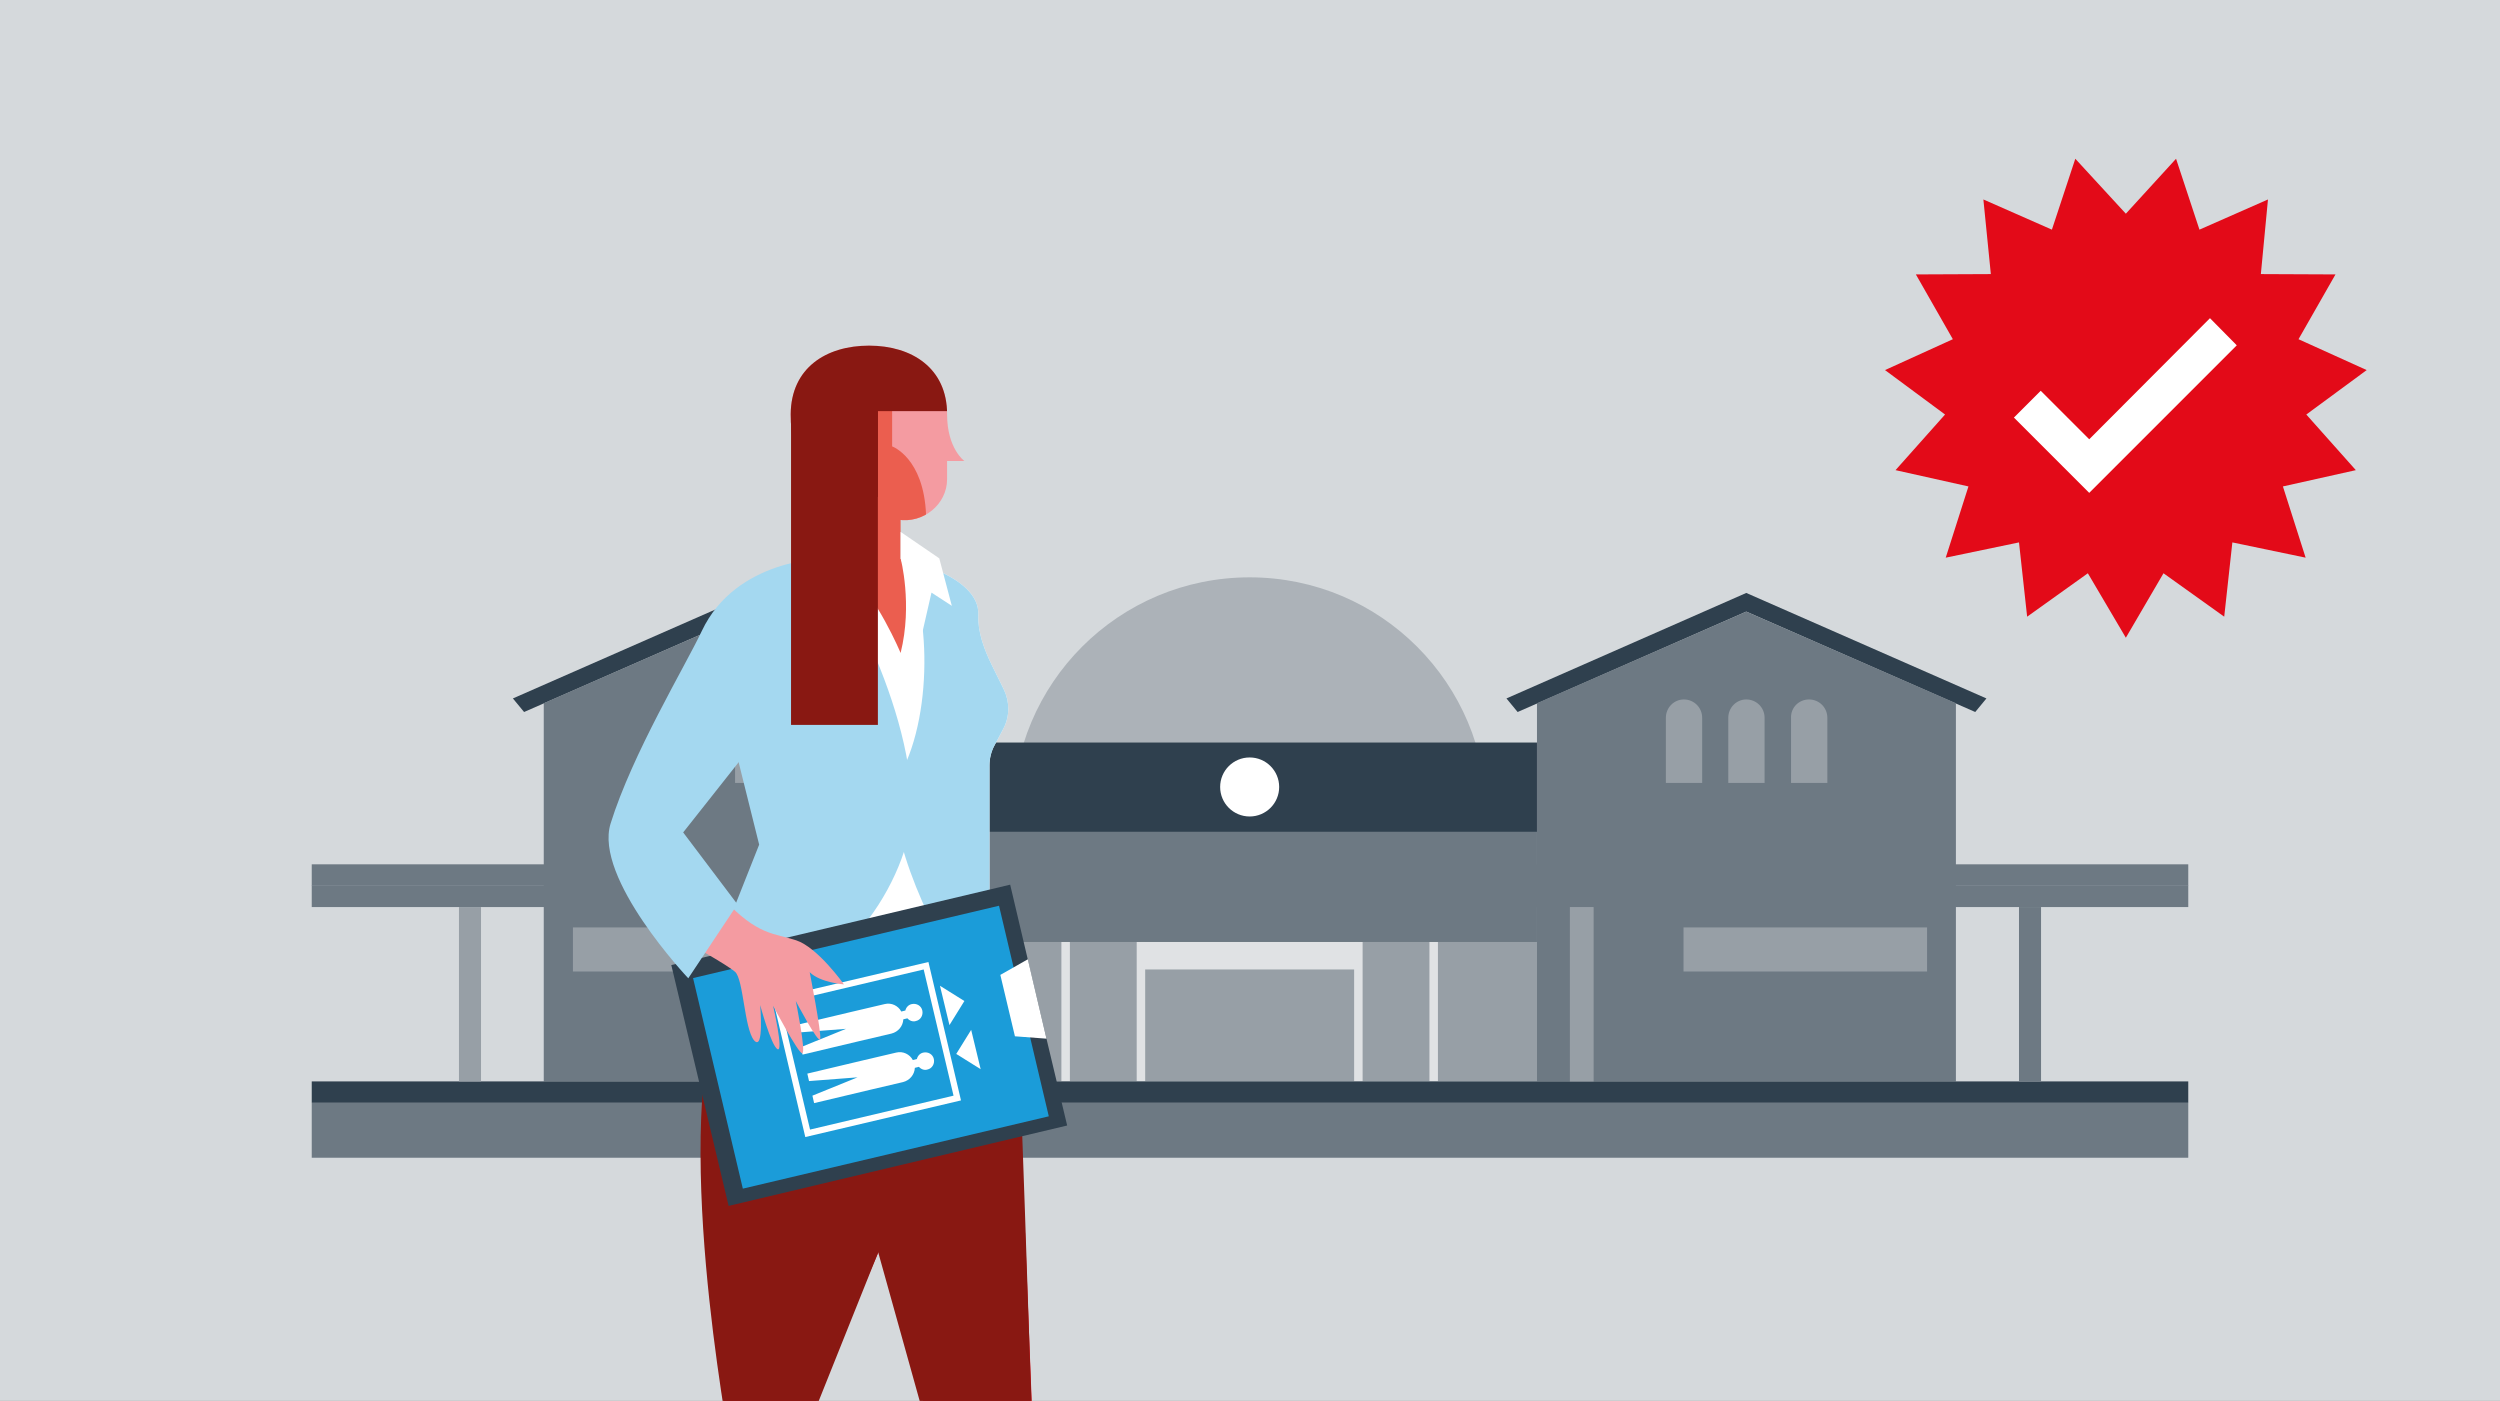
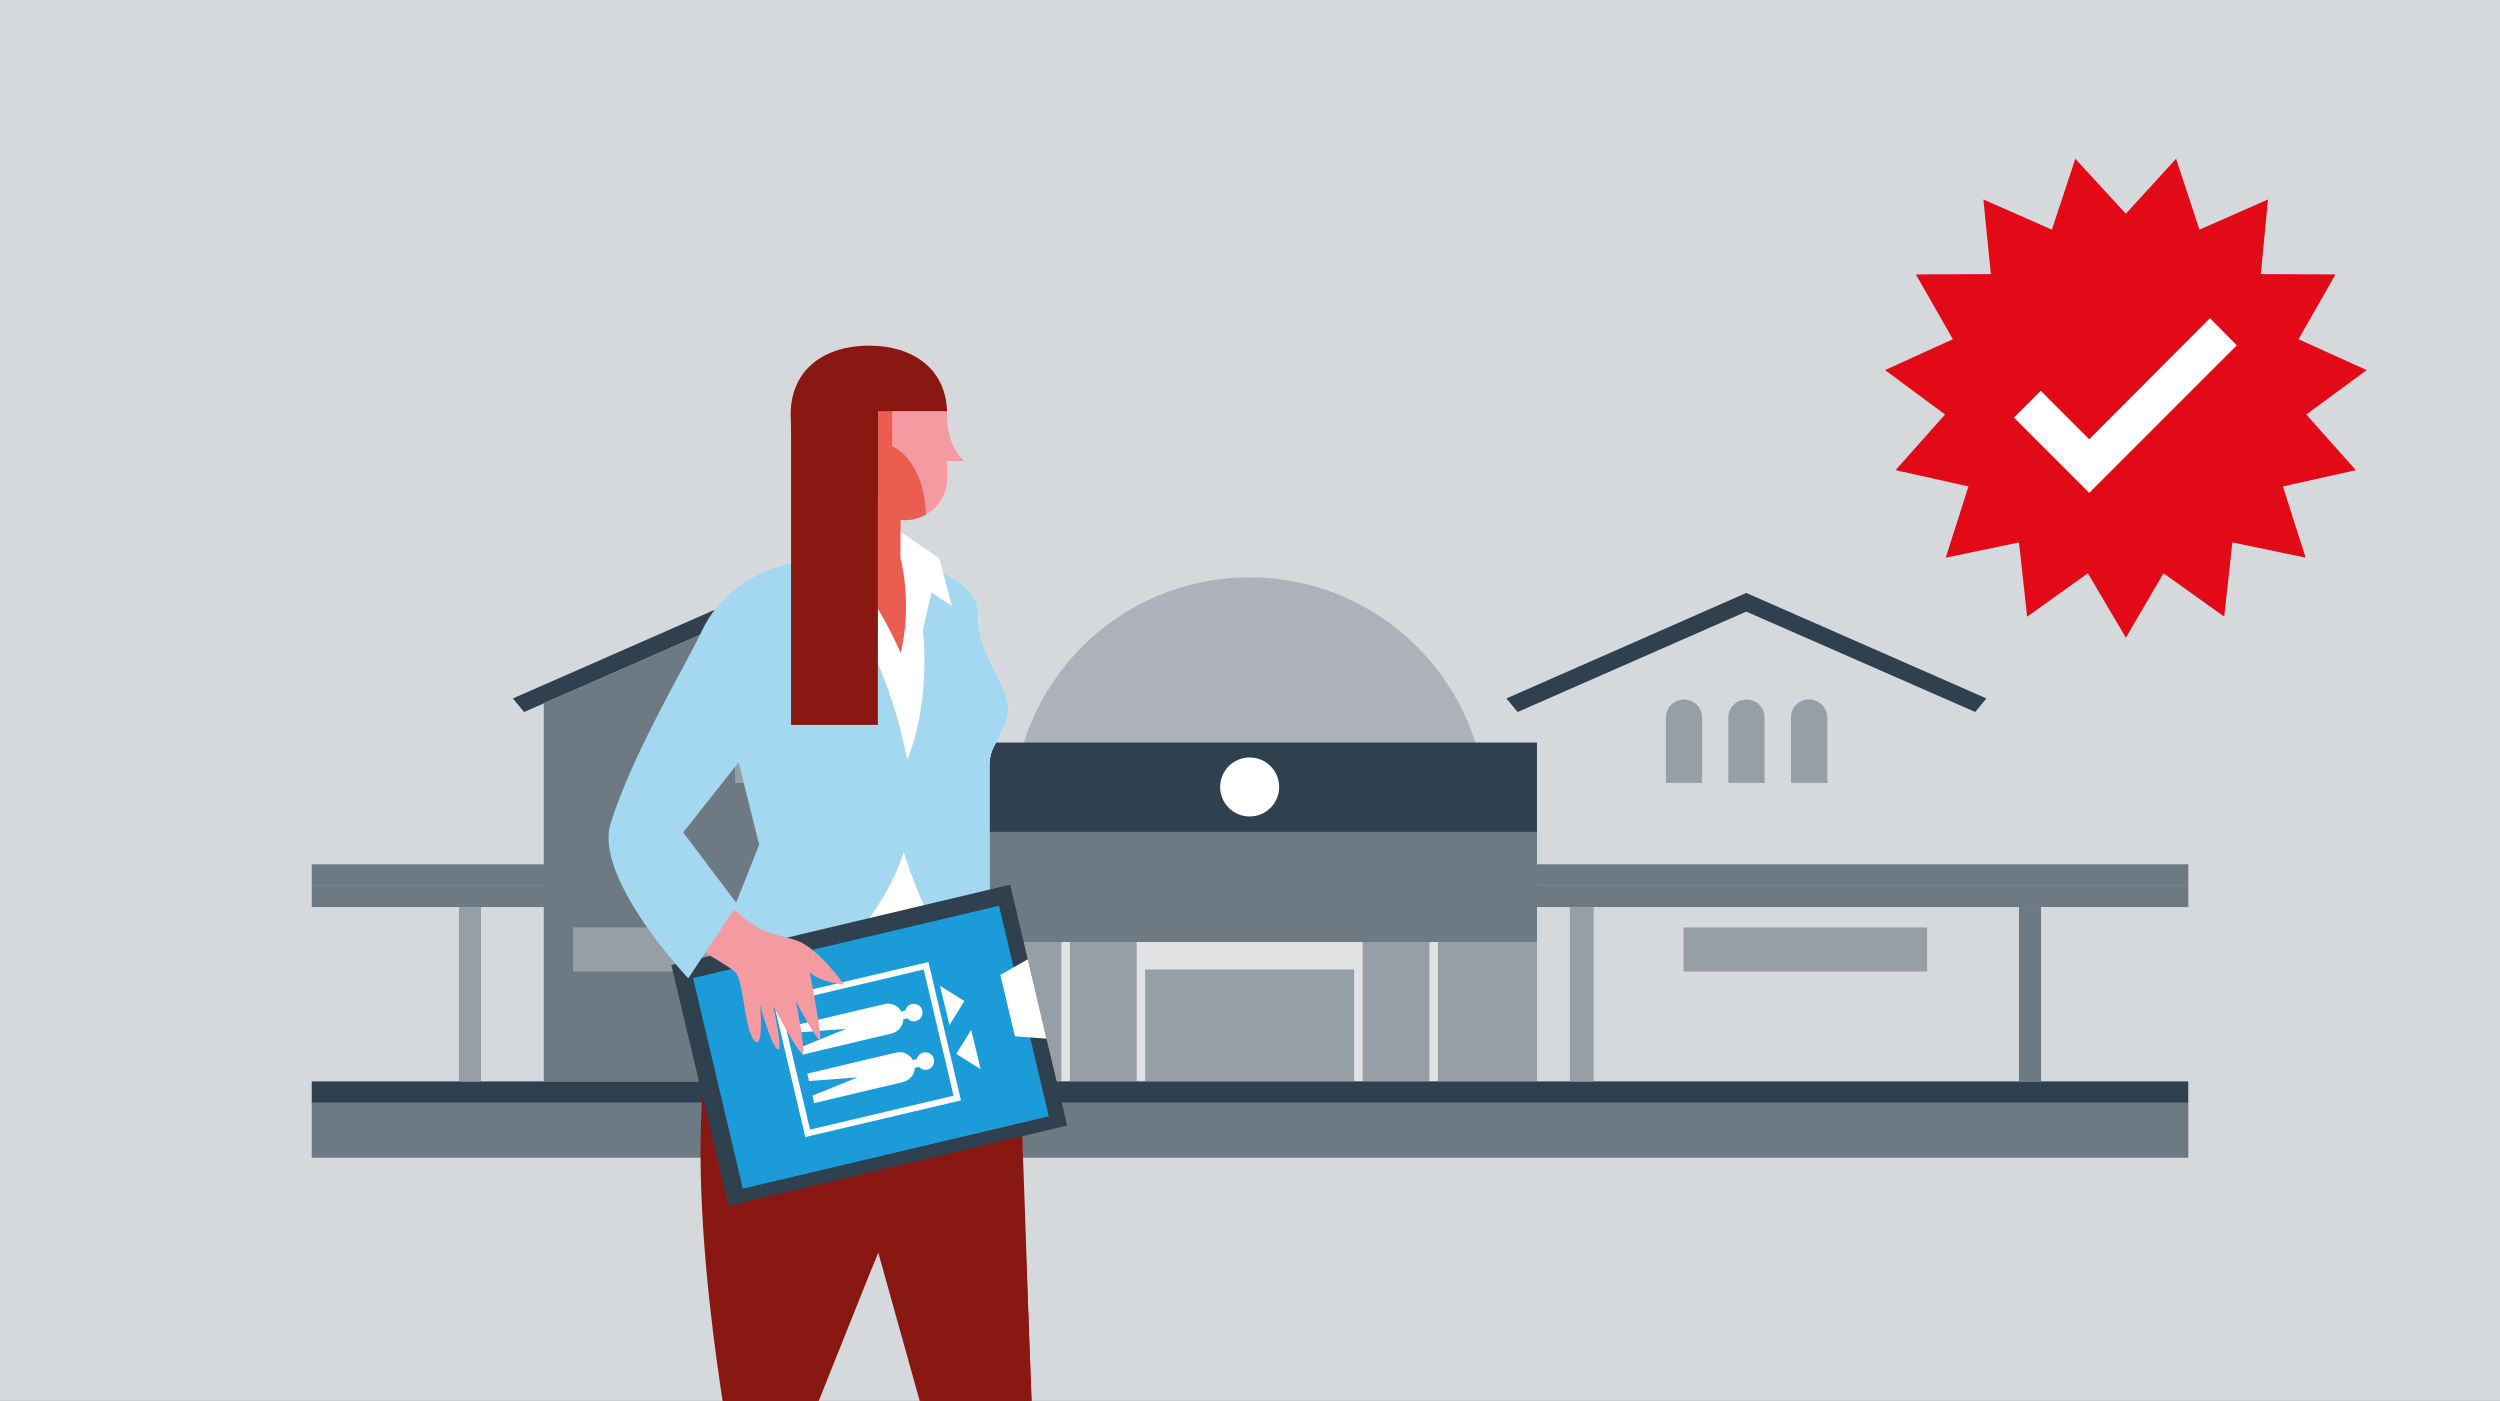
<svg xmlns="http://www.w3.org/2000/svg" xmlns:xlink="http://www.w3.org/1999/xlink" version="1.1" id="Ebene_1" x="0px" y="0px" viewBox="0 0 737 413" style="enable-background:new 0 0 737 413;" xml:space="preserve">
  <rect x="0" y="0" width="737" height="413" fill="#333333" stroke="none" />
  <style type="text/css">
	.st0{clip-path:url(#SVGID_00000142178598219712601970000001408449468881815455_);}
	.st1{clip-path:url(#SVGID_00000062902260275672686300000012679019407204130184_);}
	.st2{fill:#D5D9DC;}
	.st3{fill:#ACB2B8;}
	.st4{fill:#2F404E;}
	.st5{fill:#6D7983;}
	.st6{fill:#979FA6;}
	.st7{fill:#E0E2E4;}
	.st8{fill:#FFFFFF;}
	.st9{fill:none;}
	.st10{fill:#E30A18;}
	.st11{fill:#E20613;}
	.st12{fill:#891812;}
	.st13{fill:#F49BA1;}
	.st14{clip-path:url(#SVGID_00000024719442076491285730000002529012854467764155_);}
	.st15{fill:#EB5E4F;}
	.st16{fill:#A4D8F0;}
	.st17{fill:#1B9CD9;}
</style>
  <g>
    <defs>
      <rect id="SVGID_1_" y="0" width="737" height="413" />
    </defs>
    <clipPath id="SVGID_00000088107890522309670400000014936156300701598895_">
      <use xlink:href="#SVGID_1_" style="overflow:visible;" />
    </clipPath>
    <g style="clip-path:url(#SVGID_00000088107890522309670400000014936156300701598895_);">
      <g>
        <defs>
          <polygon id="SVGID_00000008844791480333117740000000306116110964043402_" points="738,-1.2 -1,-0.2 -1,414.5 738,413.5     " />
        </defs>
        <clipPath id="SVGID_00000067198752464266791250000006926664391338471852_">
          <use xlink:href="#SVGID_00000008844791480333117740000000306116110964043402_" style="overflow:visible;" />
        </clipPath>
        <g style="clip-path:url(#SVGID_00000067198752464266791250000006926664391338471852_);">
          <polygon class="st2" points="738,-1.2 -1,-0.2 -1,414.5 738,413.5     " />
        </g>
      </g>
      <path class="st3" d="M438.2,240c0-38.5-31.2-69.8-69.8-69.8s-69.8,31.2-69.8,69.8H438.2z" />
      <rect x="283.7" y="218.9" class="st4" width="169.4" height="26.4" />
      <rect x="283.7" y="245.2" class="st5" width="169.4" height="32.5" />
      <rect x="283.7" y="277.7" class="st6" width="169.4" height="41.1" />
      <rect x="312.9" y="277.7" class="st7" width="2.5" height="41.1" />
      <rect x="335.1" y="277.7" class="st7" width="2.5" height="41.1" />
      <rect x="399.2" y="277.7" class="st7" width="2.5" height="41.1" />
      <rect x="421.4" y="277.7" class="st7" width="2.5" height="41.1" />
      <rect x="336.3" y="277.7" class="st7" width="64.1" height="8.1" />
      <circle class="st8" cx="368.4" cy="232" r="8.7" />
      <polygon class="st4" points="514.8,180.3 582.3,209.9 585.6,205.9 514.8,174.8 444.1,205.9 447.4,209.9   " />
-       <polygon class="st5" points="576.6,207.3 514.8,180.3 453.1,207.3 453.1,318.8 576.6,318.8   " />
      <path class="st6" d="M496.4,206.2L496.4,206.2c3,0,5.4,2.4,5.4,5.4v19.2h-10.7v-19.2C491.1,208.6,493.5,206.2,496.4,206.2    L496.4,206.2z" />
      <path class="st6" d="M514.8,206.2L514.8,206.2c3,0,5.4,2.4,5.4,5.4v19.2h-10.7v-19.2C509.5,208.6,511.9,206.2,514.8,206.2z" />
      <path class="st6" d="M533.3,206.2L533.3,206.2c3,0,5.4,2.4,5.4,5.4v19.2h-10.7v-19.2C527.9,208.6,530.3,206.2,533.3,206.2z" />
      <polygon class="st4" points="222,180.3 289.5,209.9 292.7,205.9 222,174.8 151.2,205.9 154.5,209.9   " />
      <polygon class="st5" points="283.7,207.3 222,180.3 160.3,207.3 160.3,318.8 283.7,318.8   " />
      <path class="st6" d="M203.6,206.2L203.6,206.2c3,0,5.4,2.4,5.4,5.4v19.2h-10.7v-19.2C198.2,208.6,200.6,206.2,203.6,206.2z" />
      <path class="st6" d="M222,206.2L222,206.2c3,0,5.4,2.4,5.4,5.4v19.2h-10.7v-19.2C216.6,208.6,219,206.2,222,206.2z" />
      <path class="st6" d="M240.4,206.2L240.4,206.2c3,0,5.4,2.4,5.4,5.4v19.2H235v-19.2C235,208.6,237.4,206.2,240.4,206.2z" />
      <rect x="91.9" y="325.1" class="st5" width="553.2" height="16.2" />
      <rect x="91.9" y="318.8" class="st4" width="553.2" height="6.3" />
      <rect x="91.9" y="254.8" class="st5" width="553.2" height="6.3" />
      <rect x="91.9" y="261" class="st5" width="553.2" height="6.4" />
      <rect x="168.9" y="273.4" class="st6" width="71.8" height="13" />
      <rect x="496.3" y="273.4" class="st6" width="71.8" height="13" />
      <rect x="135.3" y="267.4" class="st6" width="6.5" height="51.4" />
      <rect x="267.8" y="267.4" class="st6" width="6.5" height="51.4" />
      <rect x="462.8" y="267.4" class="st6" width="7" height="51.4" />
      <rect x="595.2" y="267.4" class="st5" width="6.5" height="51.4" />
      <polygon class="st9" points="738,-1.2 -1,-0.2 -1,414.5 738,413.5   " />
      <polygon class="st10" points="626.7,63 641.5,46.8 648.4,67.7 668.6,58.8 666.5,80.8 688.5,80.9 677.6,100 697.7,109.1     679.9,122.2 694.5,138.6 673,143.4 679.7,164.4 658.1,159.9 655.7,181.8 637.8,169 626.7,188 615.5,169 597.6,181.8 595.2,159.9     573.6,164.4 580.3,143.4 558.8,138.6 573.4,122.2 555.7,109.1 575.7,100 564.8,80.9 586.9,80.8 584.7,58.8 604.9,67.7 611.8,46.8       " />
      <polygon class="st8" points="615.9,129.5 601.6,115.2 593.7,123.1 608,137.4 615.9,145.3 623.8,137.4 659.4,101.8 651.5,93.8       " />
      <path class="st11" d="M302.2,363.4c0,0,3.4,86.5,3.4,87.7s10.9,74.6,10.9,74.6s2.6,7.2,17.2,9.3c8.9,1.2,14.2,6.1,15.7,9.3h-49.8    c-4.1-3.9,4.1-11,2.6-19.5c-1.5-8.4-21.4-51.9-21.4-65s-13.1-65.2-13.1-65.2L302.2,363.4L302.2,363.4z" />
      <path class="st11" d="M208.9,354.6c-1.6,26,5.9,63.2,6.3,73.2c0.3,10-9.9,34.7-6.5,56.9c3.4,22.2,9.3,36.1,6.5,41.9    s-3.9,16-3.9,16l20.2-4c0,0-4.3-7.5-4.7-12c-1.7-20.5,7.3-47.1,8.8-59.6c1.6-12.5-0.4-34.1,0.6-41s22.7-56.7,22.7-56.7    L208.9,354.6L208.9,354.6z" />
      <path class="st12" d="M299.2,291.6c1.8,17.1,4.2,111,5.5,136.8c1.3,25.8,10.9,91.5,10.9,91.5l-22.5,3.7c0,0-15.2-52.4-16.7-63.3    c-1.5-10.9,0-28.4,0-28.4l-17.5-62.7l-22.7,56.7c0,0,1.6,31.9-1.1,44.4c-2.7,12.5,0,53.2,0,53.2h-21.4c0,0-5.1-37.9-5.6-44.4    c-1.6-22.1,7.7-45.5,7.2-51.4c-0.5-5.8-17.9-94.8-2.3-136.2L299.2,291.6L299.2,291.6z" />
      <path class="st13" d="M256.2,101.9c12.7,0,23,6.7,23,20.2c0,10.2,5.1,13.8,5.1,13.8h-5.1v5.4c0,7.3-6.9,13.1-14.5,11.9    c-13.5-2-31.6-5.3-31.6-31.1C233.2,108.5,243.5,101.9,256.2,101.9z" />
      <g>
        <defs>
          <path id="SVGID_00000106143116901674394670000015415027731549661570_" d="M256.2,101.9c12.7,0,23,6.7,23,20.2      c0,10.2,5.1,13.8,5.1,13.8h-5.1v5.4c0,7.3-6.9,13.1-14.5,11.9c-13.5-2-31.6-5.3-31.6-31.1C233.2,108.5,243.5,101.9,256.2,101.9z      " />
        </defs>
        <clipPath id="SVGID_00000009577151189181937100000001476349034184251325_">
          <use xlink:href="#SVGID_00000106143116901674394670000015415027731549661570_" style="overflow:visible;" />
        </clipPath>
        <g style="clip-path:url(#SVGID_00000009577151189181937100000001476349034184251325_);">
          <path class="st15" d="M263,121.2v10.4c0,0,9.3,3.3,10,20.1v8.6h-19.5v-46.4L263,121.2L263,121.2z" />
          <polygon class="st12" points="284.3,121.2 258.8,121.2 258.8,170.9 221.7,170.9 221.7,90.7 272.8,90.7 289.1,106.1     " />
        </g>
      </g>
      <path class="st8" d="M265.5,164.6c0,0,23.5,4.9,22.9,16.7c-0.2,5.1,1.8,10.3,4,14.8l3.5,7.1c1.8,3.7,1.8,8-0.1,11.6l-2.6,4.9    c-1,1.8-1.5,3.9-1.5,5.9v52.3h-67.6V209l0.4-1c4.2-9.4,4.3-20.1,0.5-29.7l-2.6-6.4l23.5-7.3H265.5L265.5,164.6z" />
      <path class="st15" d="M265.5,146.5v18.1c0,0,3.6,13.5,0,27.9c0,0-6.9-16.6-16-25.1H246v-20.9H265.5z" />
      <rect x="224.2" y="271.8" class="st12" width="67.6" height="6.2" />
      <rect x="259.2" y="271.8" class="st8" width="6.3" height="6.2" />
      <path class="st16" d="M243.3,164.6c0,0,25.5,40.4,25.5,73.8c0,19.9-22.7,56.3-47.5,49l-10.9-4.6l13.4-33.8l-6.9-27.7l7.1-46.5    L243.3,164.6L243.3,164.6z" />
      <path class="st16" d="M265.4,228.3c10.3-18.9,8.6-52.9,0.1-63.7c0,0,23.5,4.9,22.9,16.7c-0.2,5.1,1.8,10.3,4,14.8l3.5,7.1    c1.8,3.7,1.8,8-0.1,11.6l-2.6,4.9c-1,1.8-1.5,3.9-1.5,5.9v52.3l-7.5,10.4C273.6,273.2,258.9,240.1,265.4,228.3L265.4,228.3z" />
      <polygon class="st8" points="269.9,176.1 265.5,164.6 265.5,156.8 276.9,164.6 280.6,178.6 274.6,174.7 268.9,199.6   " />
      <polygon class="st4" points="197.9,284.5 214.8,355.5 314.6,331.8 308.5,306.2 297.8,260.8   " />
      <rect x="210.5" y="276.8" transform="matrix(0.973 -0.23 0.23 0.973 -64.167 67.422)" class="st17" width="92.7" height="63.8" />
      <rect x="228.2" y="277.4" transform="matrix(0.973 -0.23 0.23 0.973 -63.893 67.75)" class="st17" width="62.2" height="62.2" />
      <path class="st8" d="M266.3,300.5l1.2-0.3c0.6,0.7,1.6,1.1,2.5,0.8c1.4-0.3,2.2-1.7,1.9-3.1s-1.7-2.2-3.1-1.9    c-1,0.2-1.7,1-1.9,1.9l-1.2,0.3c-0.9-1.7-2.9-2.7-4.9-2.2l-9.8,2.3l-16.4,3.9l0.5,2.2l14.3-1.1l-13.3,5.4l0.5,2.2l16.4-3.9    l9.8-2.3C264.8,304.2,266.2,302.5,266.3,300.5L266.3,300.5z" />
      <path class="st8" d="M269.7,314.8l1.2-0.3c0.6,0.7,1.6,1.1,2.5,0.8c1.4-0.3,2.2-1.7,1.9-3.1c-0.3-1.4-1.7-2.2-3.1-1.9    c-1,0.2-1.7,1-1.9,1.9l-1.2,0.3c-0.9-1.7-2.9-2.7-4.9-2.2l-9.8,2.3l-16.4,3.9l0.5,2.2l14.3-1.1l-13.3,5.4l0.5,2.2l16.4-3.9    l9.8-2.3C268.2,318.5,269.6,316.8,269.7,314.8L269.7,314.8z" />
      <path class="st8" d="M237.4,335.2l-9.6-40.8l45.9-10.8l9.6,40.8L237.4,335.2z M230,295.8l8.8,37.2l42.3-10l-8.8-37.2L230,295.8z" />
      <polygon class="st8" points="284.3,295.1 277.1,290.6 279.9,302.2   " />
      <polygon class="st8" points="281.9,310.7 289.1,315.2 286.3,303.6   " />
      <path class="st13" d="M213.4,265.1c9.9,10.7,14.9,10,21.3,12.1c6.4,2.1,14.1,13,14.1,13s-7-0.5-10.1-3.6c0,0,3.5,17.9,3.1,19.7    s-7.2-11.2-7.2-11.2s3.1,15.2,1.9,15.4c-1.1,0.2-8.6-14-8.6-14s3.2,13.8,1.3,12.8c-1.9-1.1-5.1-13-5.1-13s1.2,13.8-1.8,10.4    c-2.9-3.5-3.1-18-5.6-20.2c-2.5-2.2-14.8-9-14.8-9L213.4,265.1L213.4,265.1z" />
      <path class="st16" d="M243.3,164.6c0,0-26.3,0-36.4,21.4c-4.9,10.4-20.5,36.2-26.9,56.8c-5,16.1,22.9,45.6,22.9,45.6l14.5-21.8    l-16-21.2l21.1-26.7l18.8-14.4L243.3,164.6L243.3,164.6z" />
      <rect x="233.2" y="121.2" class="st12" width="25.6" height="92.5" />
      <polygon class="st8" points="299.2,305.5 294.9,287.4 303,282.8 308.5,306.2   " />
    </g>
  </g>
</svg>